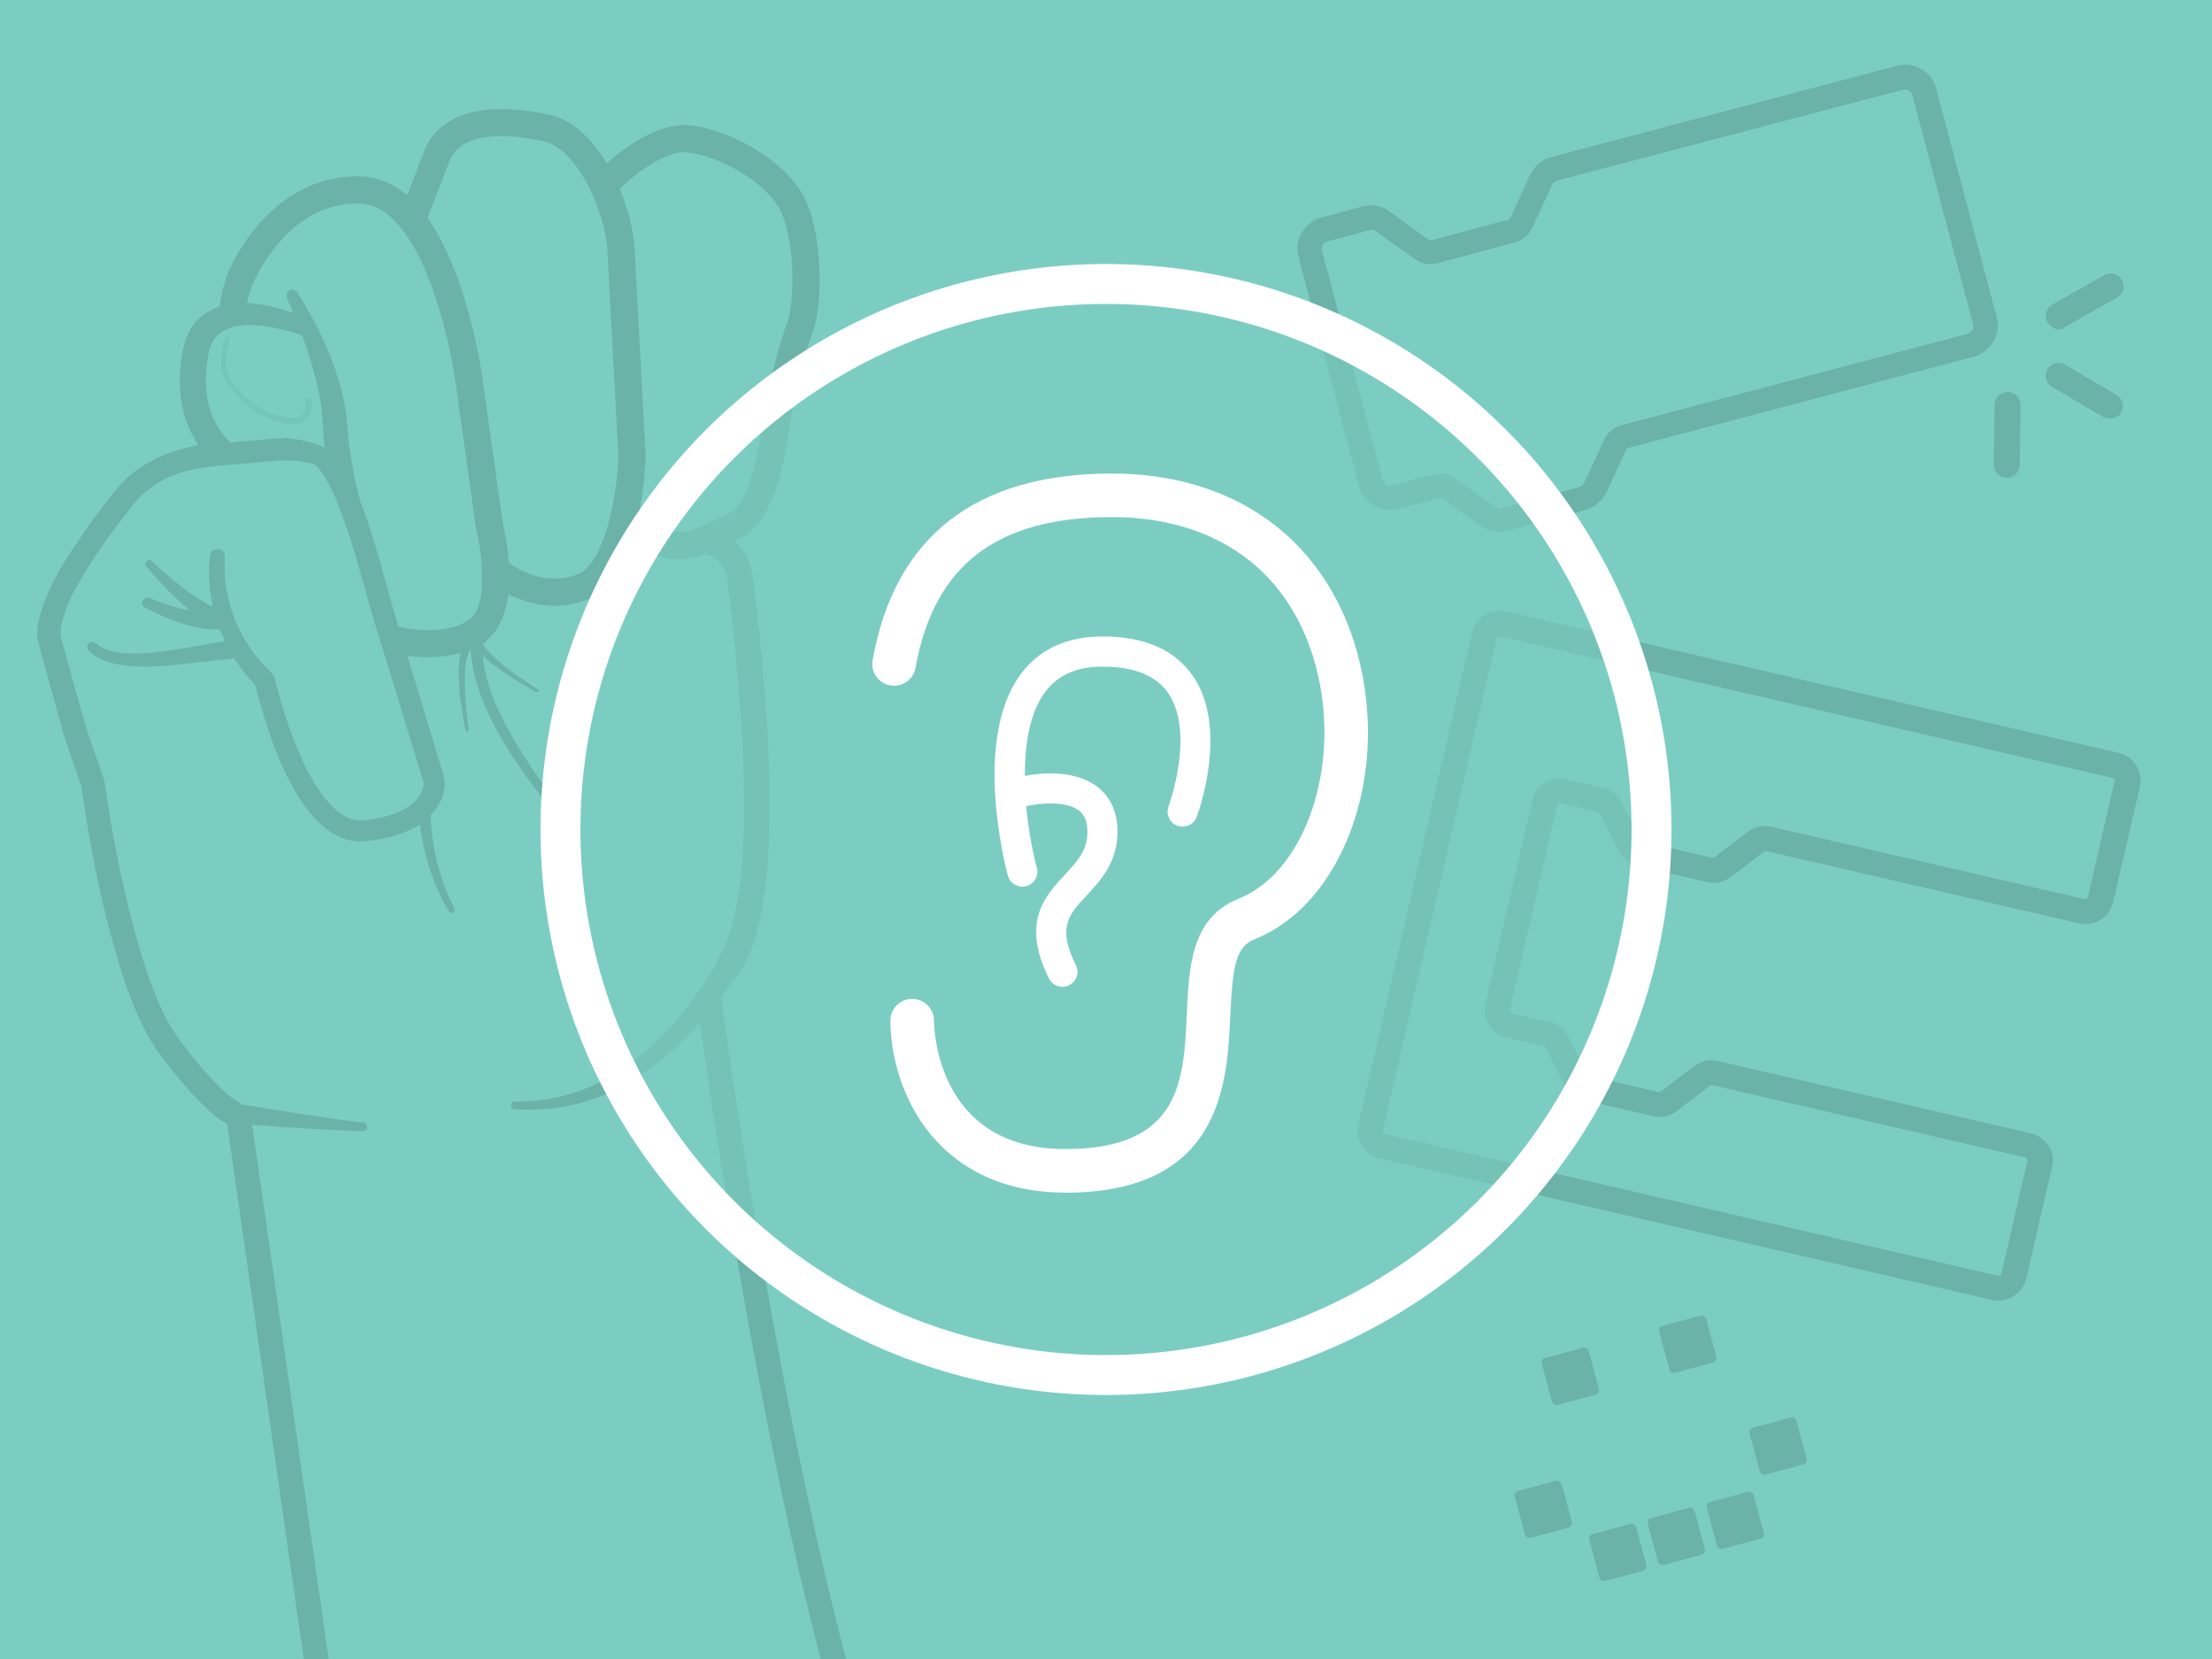
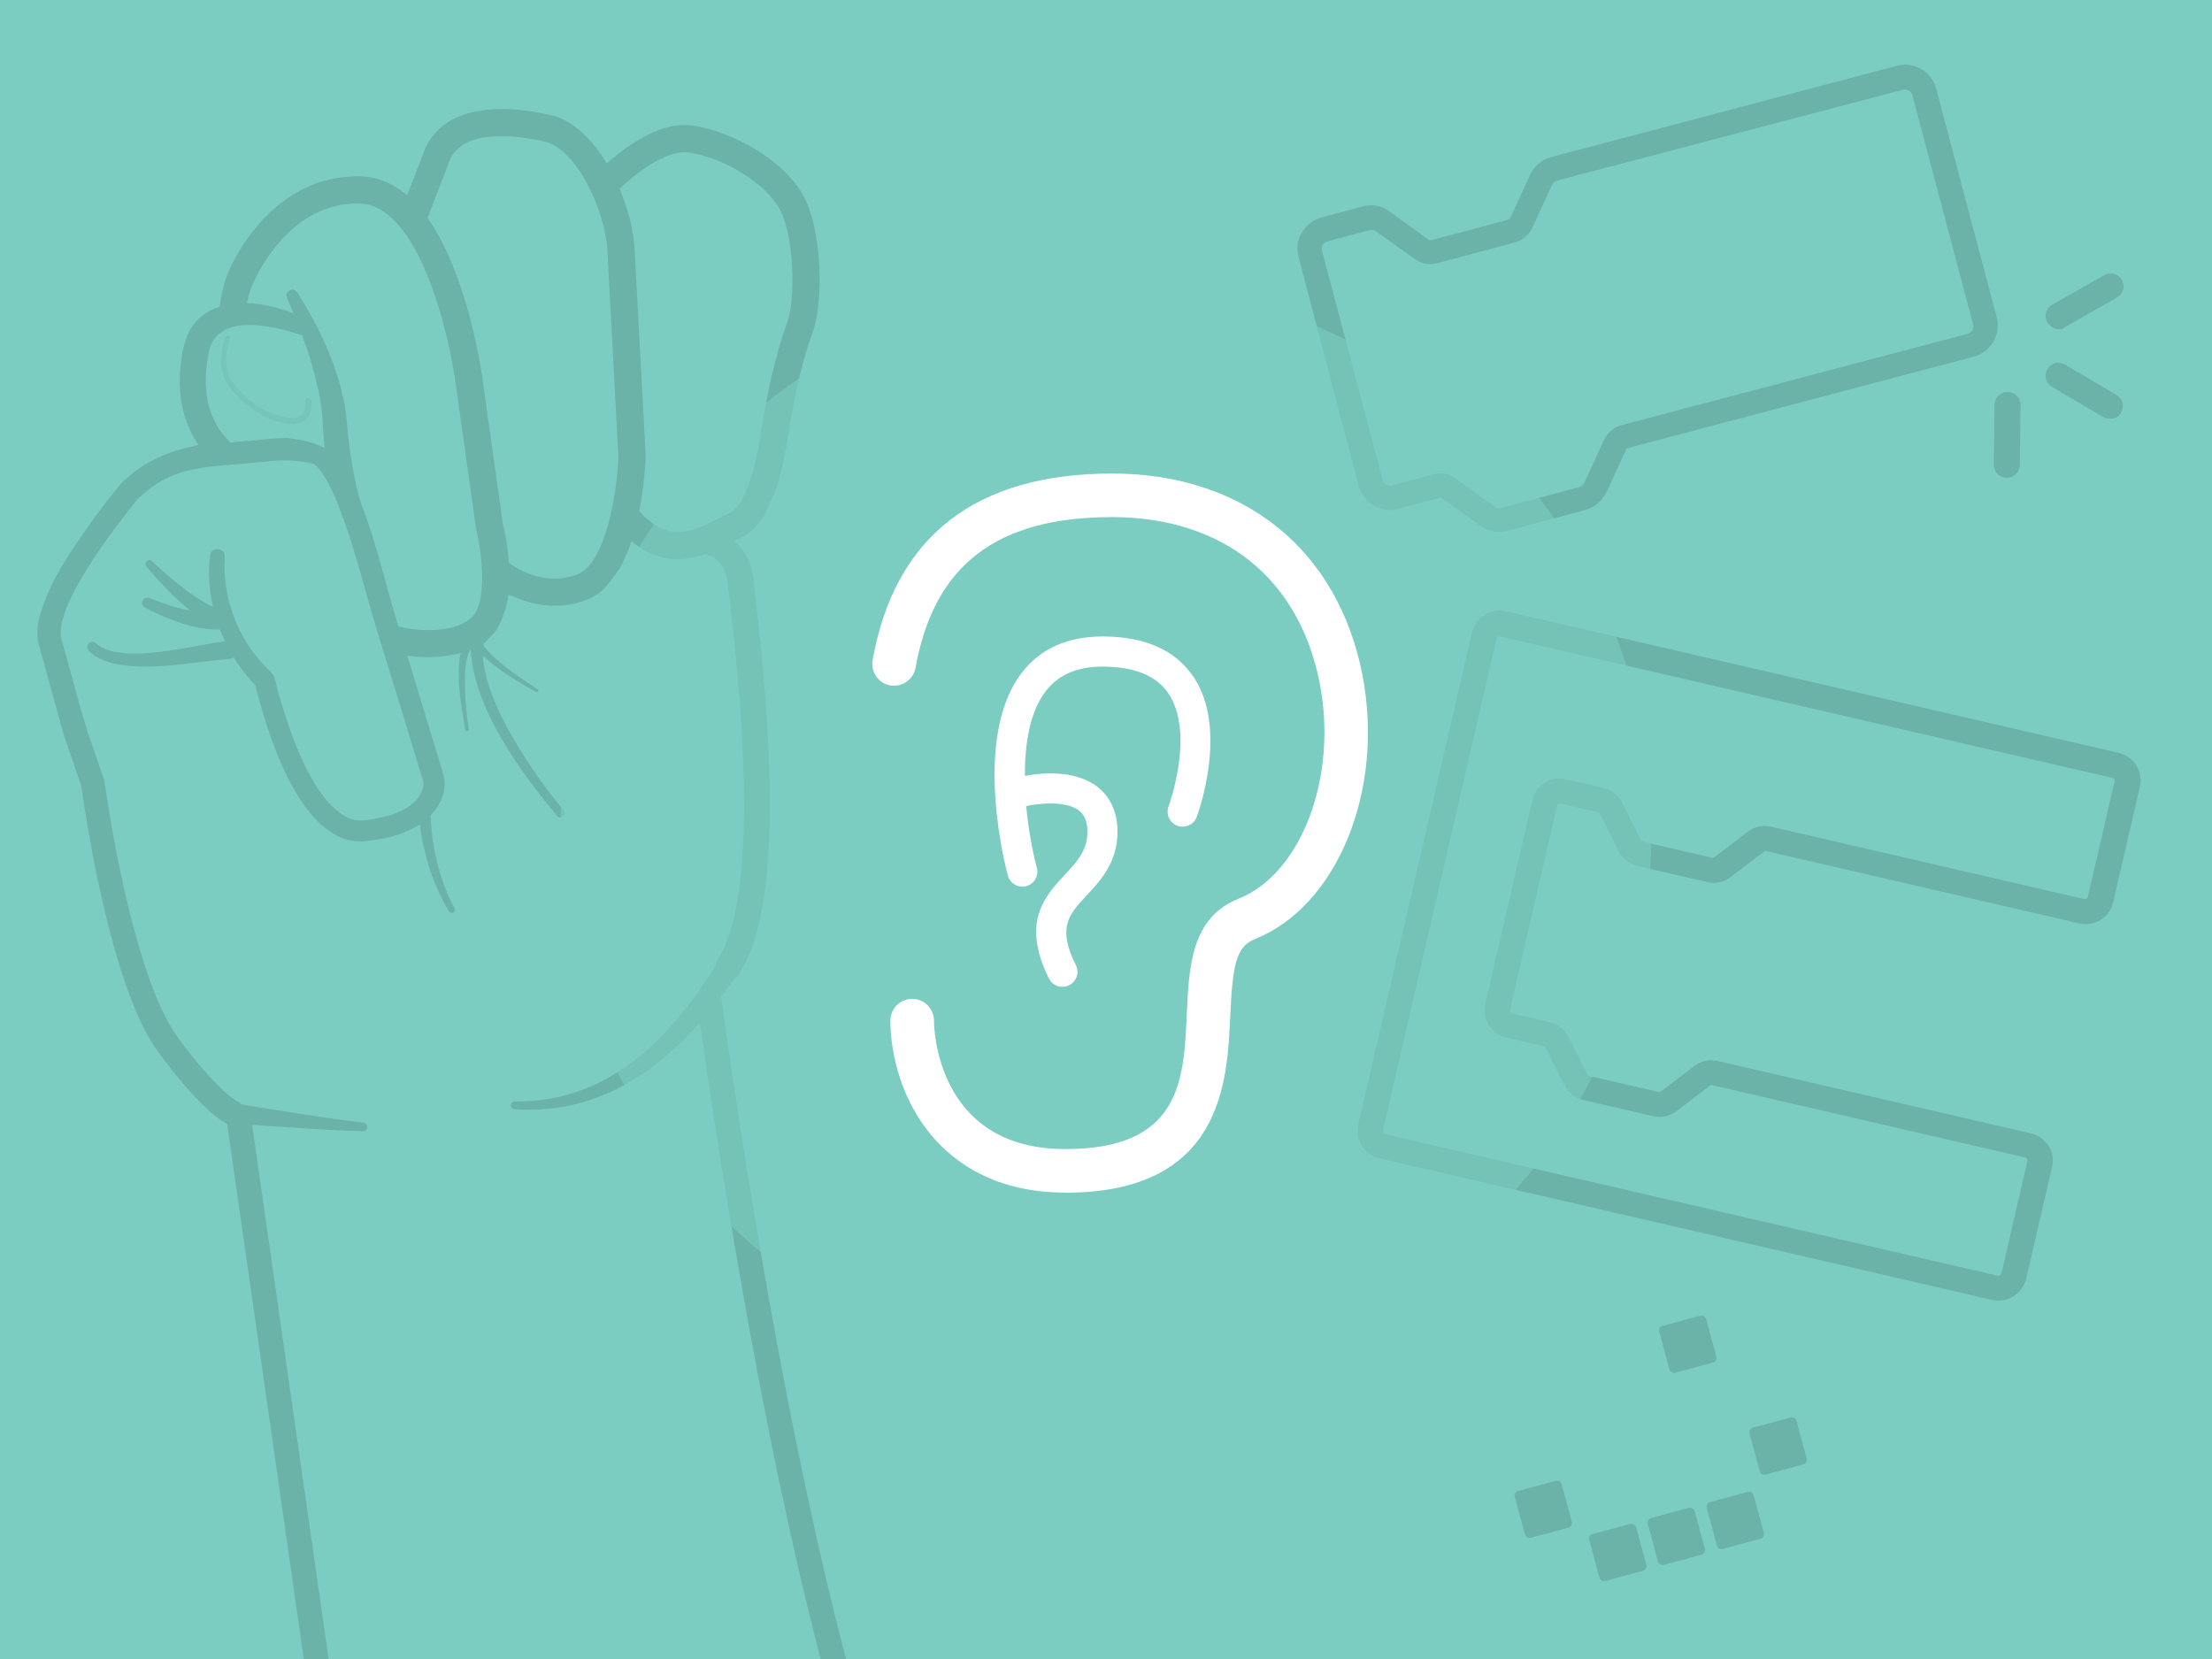
<svg xmlns="http://www.w3.org/2000/svg" viewBox="0 0 720 540" id="Layer_1">
  <defs>
    <style>
      .cls-1, .cls-2, .cls-3 {
        fill: none;
      }

      .cls-4 {
        opacity: .5;
      }

      .cls-4, .cls-5 {
        fill: #bc3f3c;
      }

      .cls-2 {
        stroke: #fff;
        stroke-miterlimit: 10;
        stroke-width: 13px;
      }

      .cls-6, .cls-7 {
        fill: #6bb2a8;
      }

      .cls-8, .cls-9 {
        fill: #7bcdc2;
      }

      .cls-8, .cls-10 {
        opacity: .6;
      }

      .cls-11 {
        clip-path: url(#clippath-1);
      }

      .cls-12 {
        fill: #fff;
      }

      .cls-13 {
        fill: #e7645c;
      }

      .cls-7 {
        opacity: .3;
      }

      .cls-14 {
        clip-path: url(#clippath);
      }

      .cls-3 {
        stroke: #bc3f3c;
        stroke-linecap: round;
        stroke-linejoin: round;
        stroke-width: 8.74px;
      }
    </style>
    <clipPath id="clippath">
      <rect height="540" width="720" class="cls-1" />
    </clipPath>
    <clipPath id="clippath-1">
      <rect height="540" width="720" x="873.57" class="cls-1" />
    </clipPath>
  </defs>
  <g class="cls-14">
    <rect height="540" width="720" class="cls-9" />
    <path d="M687.71,253.23l-199.41-46.07c-.48-.11-1.07.26-1.18.74l-36.99,160.1c-.11.48.26,1.07.74,1.18l199.41,46.07c.48.11,1.07-.26,1.18-.74l8.45-36.58c.11-.48-.1-1.04-.74-1.18l-101.87-23.54c-.32-.07-.52.05-.72.17l-10.88,8.3c-2.25,1.68-4.91,2.25-7.64,1.62l-22.62-5.23c-2.73-.63-4.87-2.31-6.16-4.8l-6.13-12.23c-.12-.2-.41-.43-.57-.47l-12.19-2.82c-4.97-1.15-8.06-6.09-6.91-11.06l15.31-66.26c.56-2.41,2.04-4.43,4.01-5.66,2.01-1.39,4.44-1.68,6.85-1.12l12.19,2.82c2.73.63,4.87,2.31,6.16,4.8l6.13,12.23c.12.2.41.43.57.47l22.62,5.23c.32.07.52-.05.72-.17l10.87-8.3c2.25-1.68,4.91-2.24,7.64-1.62l101.87,23.54c.48.11,1.07-.26,1.19-.74l8.71-37.7c.11-.48-.14-.88-.62-.99M648.46,423.12l-199.41-46.07c-4.97-1.15-8.06-6.09-6.91-11.06l36.99-160.1c1.15-4.97,6.09-8.06,11.06-6.91l199.41,46.07c4.97,1.15,8.06,6.09,6.91,11.06l-8.67,37.54c-1.15,4.97-6.09,8.06-11.06,6.91l-101.87-23.54c-.32-.07-.52.05-.72.17l-10.88,8.3c-2.25,1.68-4.91,2.25-7.64,1.62l-22.62-5.23c-2.73-.63-4.87-2.31-6.16-4.8l-6.13-12.23c-.12-.2-.41-.43-.57-.47l-12.19-2.82c-.48-.11-1.07.26-1.18.74l-15.34,66.42c-.11.48.26,1.07.74,1.18l12.19,2.82c2.73.63,4.87,2.31,6.16,4.8l6.13,12.23c.12.2.41.43.57.47l22.62,5.23c.32.07.52-.05.72-.17l10.88-8.3c2.25-1.68,4.91-2.25,7.64-1.62l101.87,23.54c2.41.56,4.43,2.04,5.82,4.05,1.39,2.01,1.64,4.6,1.12,6.85l-8.45,36.58c-1.27,4.77-6.21,7.86-11.02,6.75" class="cls-6" />
    <path d="M649.94,103.32l-19.73-74.53c-1.48-5.55-7.2-8.87-12.76-7.38l-112.59,29.73c-2.95.79-5.42,2.86-6.78,5.7l-6.47,14.07c-.24.42-.5.54-.71.6l-24.92,6.68c-.62.01-.84-.03-1.09-.24l-12.49-9.03c-2.39-1.92-5.69-2.58-8.81-1.74l-13.55,3.62c-2.49.67-4.73,2.38-6.31,4.86-1.36,2.35-1.76,5.31-1.07,7.89l19.62,74.72c.66,2.49,2.38,4.72,4.86,6.31,2.43,1.4,5.23,1.79,7.89,1.07l13.55-3.62c.5-.13.67-.04.85.12l12.55,9.07c2.59,1.77,5.76,2.34,8.71,1.55l25.27-6.75c2.92-.78,5.38-2.81,6.94-5.75l6.42-14.02c.08-.24.11-.31.5-.41l112.74-29.77c2.49-.67,4.73-2.38,6.31-4.86,1.36-2.35,1.76-5.31,1.07-7.89ZM642.01,107.5c-.23.4-.79.95-1.59,1.16l-112.59,29.72c-2.49.67-4.58,2.43-5.74,4.83l-6.38,13.93c-.34.59-1.02,1.23-1.73,1.42l-25.27,6.75c-.34.09-1.38.37-2.27-.42l-12.47-9.01c-2.03-1.63-4.78-2.17-7.41-1.47l-13.4,3.58c-1.35.36-2.75-.45-3.11-1.8l-19.73-74.52c-.21-.79-.02-1.55.21-1.95.23-.4.79-.95,1.59-1.16l13.55-3.62c.34-.09,1.39-.37,2.28.42l12.42,8.85c2.16,1.62,4.85,2.15,7.41,1.47l25.27-6.75c2.5-.67,4.59-2.43,5.74-4.83l6.38-13.93c.21-.63.87-1.19,1.73-1.42l112.48-29.53c1.35-.36,2.75.45,3.11,1.8l19.73,74.53c.21.8.02,1.55-.21,1.95Z" class="cls-6" />
-     <path d="M515.21,438.7l-12.26,3.3c-.84.1-1.35.98-1.1,1.91l3.3,12.25c.22.81,1.1,1.32,1.91,1.1l12.26-3.3c.81-.22,1.31-1.1,1.1-1.91l-3.3-12.25c-.22-.81-1.1-1.32-1.91-1.1Z" class="cls-6" />
    <path d="M553.45,428.26l-12.26,3.3c-.92.25-1.32,1.1-1.1,1.91l3.3,12.25c.22.81,1.1,1.32,1.91,1.1l12.26-3.3c.81-.22,1.31-1.1,1.1-1.91l-3.3-12.25c-.22-.81-1.1-1.32-1.91-1.1Z" class="cls-6" />
    <path d="M506.42,481.99l-12.25,3.3c-.92.25-1.43,1.13-1.1,1.91l3.3,12.25c.22.81,1.1,1.32,1.91,1.1l12.25-3.3c.81-.22,1.32-1.1,1.1-1.91l-3.3-12.25c-.22-.81-1.1-1.32-1.91-1.1Z" class="cls-6" />
    <path transform="translate(-102.58 166.92) rotate(-15.09)" d="M572.43,462.77h12.69c.86,0,1.56.7,1.56,1.56v12.69c0,.86-.7,1.56-1.56,1.56h-12.69c-.86,0-1.56-.7-1.56-1.56v-12.69c0-.86.7-1.56,1.56-1.56Z" class="cls-6" />
    <path d="M530.67,496.04l-12.26,3.3c-.84.1-1.35.98-1.1,1.91l3.3,12.25c.22.81,1.1,1.32,1.91,1.1l12.26-3.3c.81-.22,1.32-1.1,1.1-1.91l-3.3-12.25c-.22-.81-1.1-1.32-1.91-1.1Z" class="cls-6" />
    <path transform="translate(-111.38 159.31) rotate(-15.09)" d="M539.3,492.16h12.69c.86,0,1.56.7,1.56,1.56v12.69c0,.86-.7,1.56-1.56,1.56h-12.69c-.86,0-1.56-.7-1.56-1.56v-12.69c0-.86.7-1.56,1.56-1.56Z" class="cls-6" />
    <path d="M568.91,485.6l-12.26,3.3c-.92.25-1.43,1.13-1.1,1.91l3.3,12.25c.22.81,1.1,1.32,1.91,1.1l12.26-3.3c.81-.22,1.31-1.1,1.1-1.91l-3.3-12.25c-.22-.81-1.1-1.32-1.91-1.1Z" class="cls-6" />
    <path d="M653.45,127.59c-2.37,0-4.23,1.86-4.23,4.23l-.23,19.49c0,2.35,1.86,4.21,4.23,4.21s4.23-1.98,4.23-4.23l.23-19.49c0-2.35-1.86-4.21-4.23-4.21Z" class="cls-6" />
    <path d="M690.64,91.1c-.79-1.36-2.18-2.1-3.61-2.1-.72,0-1.45.19-2.13.58l-16.96,9.63c-2.02,1.18-2.69,3.7-1.51,5.73.88,1.4,2.25,2.23,3.74,2.23,1.07,0,1.45-.24,1.69-.48l.14-.15,17.13-9.72c2.02-1.18,2.69-3.7,1.51-5.73Z" class="cls-6" />
    <path d="M667.95,125.94l16.68,9.83c.64.31,1.52.51,2.26.51.94,0,2.63-.25,3.47-1.92,1.23-2.11.56-4.63-1.48-5.83h0s-16.72-9.85-16.72-9.85c-2.03-1.18-4.55-.51-5.74,1.53-1.18,2.03-.51,4.55,1.52,5.74Z" class="cls-6" />
    <g>
      <path d="M74.84,110.27c-1.29,3.87-1.85,8.44-.25,12.28.7,1.59,1.86,2.83,3.01,4.15,4.5,5.27,10.95,9.13,17.98,9.36,3.11.06,4.16-2.71,3.69-5.38-.2-1.36,1.84-1.69,2.07-.33.88,6.13-3.39,8.81-8.99,7.33-7.44-1.36-13.68-6.27-18.07-12.28-1.98-2.66-2.51-6.23-2.24-9.42.17-2.15.61-4.21,1.34-6.27.14-.41.59-.62,1-.47.42.15.63.62.46,1.03h0Z" class="cls-7" />
      <path d="M261.6,63.9c-6.55-12.21-24.09-21.48-36.58-23.07-.09-.01-.19-.02-.28-.03-10.44-1.15-21.69,7.44-27.22,12.4-4.72-7.85-11.05-14.15-18.4-15.78-20.84-4.63-35.28-.81-40.64,10.74-.04.09-.08.18-.11.27l-5.85,15.13c-4.6-3.93-9.64-5.99-15.12-6.14-29.09-.8-42,28.61-42.91,30.77-.17.38-.34.78-.51,1.18.01,0,.03,0,.04,0-.23.61-.45,1.23-.66,1.88-.89,2.78-1.48,5.65-1.84,8.53-2.28.75-4.43,1.9-6.38,3.56-4.57,3.98-5.81,10.14-6.36,15.81-1.01,8.77.7,18.29,5.79,25.64-.12.03-.24.06-.36.1-.32.1-.62.17-.92.22,0,.04,0,.07,0,.11-8.97,1.63-17.55,5.65-23.93,12.28-3.22,3.8-6.15,7.67-9.07,11.62-7.04,10.02-14.41,20.16-17.59,32.28-.29,1.33-.51,2.72-.56,4.23-.03,1.5.12,3.16.72,4.87,0,0-.09-.29-.09-.29,1.19,4.29,6.88,25.1,7.98,28.96,1.2,3.53,4.39,12.82,5.73,16.76,2.94,20.28,6.78,40.19,12.88,59.8,2.84,8.71,6.07,17.59,11.19,25.34,3.77,5.35,7.83,10.43,12.32,15.31,3.32,3.4,6.76,7.17,11.07,9.45.61,4.27,35.33,246.68,35.33,246.68.31,2.19,2.34,3.71,4.53,3.39,2.19-.31,3.71-2.34,3.39-4.53,0,0-34.12-238.22-35.12-245.24,11.94.85,24.21,1.75,36.06,2.08,1.76,0,1.91-2.58.17-2.79-13.08-1.54-26.75-3.84-39.8-5.94-.07-.07-.37-.37-.37-.37h.01c.4.07.26.05.33.06.05.02,0,0-.01,0-3.79-1.91-6.77-5.14-9.77-8.23-3.75-3.99-7.24-8.46-10.6-12.9-5.29-7.42-8.4-16.06-11.27-24.72-6-19.05-9.9-39.06-12.8-58.83-.03-.25-.09-.5-.17-.74,0,0-3.88-11.24-3.88-11.24-2.87-7.71-7.61-26.47-10.02-34.62-2.34-10.91,17.75-36.64,24.84-45.43,1.27-1.28,5.5-4.86,8.19-6.13,6.21-3.51,14.04-4.47,21.11-4.97l11.55-.99c4.26-.63,8.92-.72,13.18-.05,1.09.15,2.24.45,3.24.69.42.19.75.47,1.16.87,4.12,4.72,6.43,11.37,8.73,17.41,4.56,12.67,7.94,27.4,12.15,40.35,3.27,10.69,10.26,33.32,13.39,43.79.38,1.31.41,1.36.36,2.18-.91,5.68-6.77,8.66-12.39,10.17-3.74.78-8.07,2.06-11.76.63-13.02-5.81-20.99-32.46-24.32-45.71-.15-.65-.49-1.26-1.02-1.74-5.15-4.82-9.27-10.69-11.86-17.25-2.52-6.38-3.83-13.41-3.32-20.26.29-3.22-4.37-3.72-4.83-.59-.63,5.58-.25,11.21.98,16.65-3-1.31-5.98-3.42-8.52-5.24-3.94-2.92-7.74-6.19-11.31-9.6-1.11-1.12-2.86.49-1.86,1.7,3.29,3.93,6.73,7.63,10.48,11.13,1.25,1.11,2.47,2.19,3.71,3.23-4.55-.82-9.03-2.42-13.19-4.06-.81-.37-1.78-.06-2.21.73-.45.83-.15,1.87.68,2.32,1.96,1.07,3.89,1.98,5.9,2.85,5.89,2.45,12.05,4.58,18.55,4.3.5,1.32,1.06,2.61,1.67,3.88-3.54.43-7.63,1.29-10.97,1.87-8.57,1.33-24.23,4.62-31.05-1.2-1.53-1.46-3.76.7-2.37,2.28,2.73,2.98,6.87,4.17,10.75,4.76,11.6,1.65,23.45-1.07,34.94-1.94.63-.04,1.14-.23,1.55-.51,2.01,3.25,4.37,6.29,7.03,9.04,4.01,15.8,12.46,43.13,28.09,49.67,2.52,1.08,5.98,1.37,8.53.98,5.08-.55,10.13-1.66,14.76-4.1.74-.37,1.48-.81,2.2-1.29.12,1.08.26,2.16.45,3.24,1.48,8.86,4.38,17.41,9,25.14.69,1.12,2.4.11,1.78-1.03-1.35-2.47-2.49-5.16-3.47-7.86-2.61-7.19-4.05-14.8-4.27-22.44,3.53-3.7,5.68-8.74,3.92-13.87,0,0-1.01-3.42-1.01-3.42-2.15-7.13-7.25-23.92-10.5-34.62.42.06.86.11,1.33.16,4.26.47,10.29.57,16.06-1.08-.18.61-.32,1.23-.4,1.86-.86,7.76.52,15.57,1.91,23.18.15.71,1.22.48,1.08-.21-.63-4.25-1.05-8.66-1.22-12.97-.04-3.99-.27-8.77,1.4-12.31.11-.16.18-.34.21-.52.1-.03.2-.06.29-.1,0,.39.01.78.04,1.17,1.53,18.68,16.31,38.93,28.08,52.99.5.57,1.36.64,1.94.16.59-.49.67-1.38.17-1.97-3.58-4.27-6.96-8.81-10.13-13.44-6.4-9.69-15.34-24.03-16.18-36.92,1.91,1.96,4.31,3.52,6.46,5.14,3.5,2.41,7.12,4.6,10.84,6.65.62.33,1.1-.6.5-.92-5.27-3.35-10.52-6.91-15-11.22-.93-.94-2.09-2.15-2.73-3.35,1.27-1.23,2.98-3.13,3.61-3.73,2.45-3.01,4.03-8.3,4.68-12.47l3.92,1.58c2.32.85,4.93,1.56,7.79,1.87,4.21.46,8.92.1,13.88-1.82,2.03-.78,3.82-2,5.44-3.5,2-2.13,4.51-5.7,4.96-6.35,1.61-2.8,2.93-5.94,4-9.17,2.62,2.17,5.19,3.63,7.7,4.55.09.03.18.05.26.09.91.37,4.32,1.08,4.74,1.1,4.15.46,8.03-.37,11.49-1.6.33.2.68.36,1.07.47.53.15,5.18,1.7,5.98,8.2,8.18,66.21,7.09,107.75-3.23,123.47-.41.63-.62,1.33-.66,2.04-14.94,23.8-34.93,44.42-65.3,44.05-1.68.09-1.67,2.3-.1,2.52,7.55.53,15.28-.2,22.64-2.39,7.37-2.17,14.3-5.74,20.56-10.16,6.36-4.52,12.01-9.83,17.15-15.62,4.92,35.21,28.47,195.34,59.76,271.09.58,1.4,1.86,2.3,3.27,2.45.65.07,1.32-.01,1.96-.28,2.04-.84,3.02-3.18,2.17-5.23-34.7-84-59.92-274.1-60.17-276.01-.02-.14-.06-.27-.09-.4,1.53-2.01,3-4.06,4.43-6.13.55-.32,1.04-.76,1.41-1.33,11.6-17.67,13.09-59.9,4.54-129.1-.73-5.92-3.43-9.62-6.1-11.91.65-.32,1.28-.62,1.87-.87,3.01-1.3,5.43-3.7,7.4-6.73.31.15,3.93-7.89,3.83-7.94,2.64-7.27,3.97-15.63,4.95-21.82,1.84-11.57,4.45-22.3,7.36-30.21,3.78-10.29,3.22-33.35-2.82-44.59ZM92.64,142.52s.06.07.09.11c-2.66,0-5.33.19-8,.56-.9.06-4.05.32-7.45.6-.78.11-1.55.23-2.33.33-.16-.26-.35-.51-.58-.76-3.97-4-6.33-9.12-7.07-14.72-.61-4.22-.27-8.87.49-13.13,2.18-14.17,20.63-9.62,30.54-6.36.61,1.64,1.2,3.29,1.76,4.94,1.85,5.7,3.43,11.44,4.32,17.15.72,4.77.7,9.7,1.25,14.55-4-2.04-8.53-2.88-13.01-3.26ZM153.22,201.27c-6.4,5.37-18.68,3.86-22.86,2.82-.23-.06-.45-.08-.67-.1-4.06-13.27-7.14-27.23-12.19-40.26-1.58-5.09-2.58-10.43-3.4-15.72-1.06-6.07-.96-12.22-2.33-18.3-2.79-12.52-8.17-23.8-15.02-34.54-1.27-1.95-4.26-.3-3.34,1.8.73,1.64,1.43,3.3,2.11,4.96-4.78-1.72-10.03-3.1-15.13-3.29.47-2.27,1.13-4.5,2.06-6.61,0,0,.02.02.03.03.04-.09.08-.19.12-.28.02-.04.04-.1.06-.14,0-.01.09-.2.23-.51.02-.04.03-.08.05-.11.84-1.8,3.61-7.31,8.41-12.66,7.45-8.3,16.14-12.37,25.82-12.1,11.33.31,19.08,15.19,23.57,27.61,5.24,14.5,7.33,29.18,7.35,29.34l6.86,48.83c.02.16.05.31.09.46,1.84,7.34,3.83,24.03-1.81,28.76ZM201.29,148.6c-.19,5.1-.92,11.53-2.25,17.67,0,.02,0,.04-.01.05-2.1,9.62-5.69,18.55-11.08,20.63-10.45,4.04-19.62-1.77-22.3-3.75-.44-6.03-1.58-11.06-1.96-12.62l-6.83-48.6c-.09-.63-2.22-15.64-7.75-31-2.94-8.15-6.26-14.84-9.95-20.03l7.42-19.2c4.71-9.82,21.19-7.79,30.62-5.7,4.64,1.03,9.63,5.88,13.69,13.31,3.76,6.87,6.36,15.23,6.79,21.77l3.61,67.45ZM256.1,105.43c-4.18,11.38-6.68,24.86-7.79,31.88-1.27,8.03-4.26,26.84-10.96,29.74-1.36.59-2.72,1.28-4.15,2.01-8.01,4.06-15.59,7.88-25.12-2.7,1.68-8.49,2.02-15.93,2.08-17.65,0-.13,0-.26,0-.39l-3.62-67.7c-.38-5.76-2.08-12.63-4.85-19.2,4.45-4.27,14.97-12.76,22.22-11.8,11.42,1.45,25.39,10.08,29.88,18.47,4.72,8.8,5.32,29.15,2.31,37.34Z" class="cls-6" />
    </g>
  </g>
  <g class="cls-11">
    <g class="cls-10">
      <g>
        <g>
          <g>
            <path d="M1465.74,293.8c-1.19,0-2.38-.14-3.54-.41-254.07-59.19-511.35-122.08-766.07-178.41-1.56-.34-3.03-.89-4.38-1.62-5.87-3.17-8.51-9.19-6.54-14.97,28.06-82.06,56.86-163.83,82.16-246.8,2.03-6.71,8.82-11.81,16.12-12.02,1.15-.03,2.3.06,3.42.27,250.15,47.09,496.78,100.47,746.75,148.54,1.6.31,3.14.83,4.57,1.56.07.03.1.05.17.09,6.11,3.19,9.22,9.48,7.71,15.68-22.24,90.95-40.64,184.59-64.01,275.25-1.91,7.42-8.8,12.86-16.35,12.84h0Z" class="cls-13" />
-             <path d="M783.33-157.91c.94-.03,1.9.05,2.84.22,250.2,47.05,496.89,100.38,746.9,148.47,1.33.26,2.61.69,3.8,1.29h0s0,0,0,0c5.17,2.63,7.81,7.9,6.54,13.1-22.23,90.92-40.62,184.53-63.99,275.15-1.63,6.32-7.4,10.68-13.59,10.66-.98,0-1.96-.11-2.95-.34-254.05-59.03-511.31-121.78-766.01-177.93-1.29-.28-2.52-.74-3.64-1.34-4.89-2.63-7.07-7.64-5.44-12.44,28.05-82.09,56.84-163.88,82.12-246.88,1.73-5.73,7.41-9.81,13.4-9.97M783.65-162.95c-8.53.24-16.47,6.22-18.85,14.07-25.3,82.95-54.12,164.68-82.19,246.71-2.3,6.74.78,13.79,7.64,17.5,1.58.85,3.3,1.49,5.12,1.89,254.73,56.52,512.04,119.55,766.12,178.89,1.35.32,2.75.48,4.14.48,8.82.02,16.88-6.36,19.12-15.03,23.37-90.69,41.78-184.37,64.04-275.35,1.78-7.32-1.93-14.74-9.2-18.43-.02,0-.02-.01-.04-.02,0,0,0,0-.01,0-1.66-.84-3.44-1.44-5.3-1.8-249.92-48.05-496.5-101.48-746.6-148.61-1.3-.24-2.64-.35-3.99-.31h0Z" class="cls-5" />
          </g>
-           <path d="M722.53,63.78c.73-2.13,3.39-3.46,5.91-2.94,11.16,2.3,22.31,4.6,33.46,6.92,2.5.52,3.95,2.71,3.23,4.87-3.25,9.65-6.49,19.3-9.72,28.95-.73,2.19-3.38,3.54-5.88,2.99-11.17-2.42-22.33-4.84-33.5-7.25-2.52-.54-3.98-2.76-3.25-4.92,3.24-9.54,6.5-19.08,9.76-28.62Z" class="cls-13" />
          <path d="M721.33,62.74c.73-2.13,3.39-3.45,5.91-2.94,11.16,2.3,22.31,4.6,33.47,6.91,2.5.52,3.95,2.71,3.23,4.86-3.25,9.64-6.49,19.28-9.72,28.93-.73,2.19-3.38,3.53-5.89,2.99-11.17-2.42-22.34-4.83-33.51-7.24-2.52-.54-3.98-2.76-3.25-4.92,3.24-9.54,6.5-19.07,9.76-28.6Z" class="cls-4" />
        </g>
        <g>
          <path d="M517.68,540.9c45.35-48.45,148.22-129.5,230.88-194.62,51.09-40.25,103.92-81.88,106.84-88.38,2.71-7.16,6.49-15.82,10.13-24.19,6.2-14.24,13.23-30.38,13.54-36.19.52-10,7.95-51.86,8.38-54.29.16-2.04.88-8.66,3.62-33.4,1.37-12.38,2.78-25.17,2.88-26.38.11-2.4,2.76-12.14,3.06-13.25,2.76-10.08,3.79-12.26,5.02-13.04,6.82-7.29,18.12-16.52,18.61-16.92.18-.14.37-.27.57-.38,12.75-6.83,19.49-2.13,24.1,4.54.84-1.33,1.71-2.61,2.59-3.87,3.59-5.06,7.6-9.51,11.13-14.14,1.72-2.26,3.75-4.37,6-6.22-.33-.83-.22-1.83.53-2.5,0,0,1.15-1.09,1.15-1.09,2.16-1.94,4.95-2.48,7.64-1.74,3.43-1.19,7.08-1.68,10.8-1.15,6.78.86,13.29,4.59,16.72,10.63.38.64.7,1.35.97,2.09,3.7-6.21,9.16-12.1,13.34-17.79,4.6-5.68,9.64-10.91,14.57-16.19,4.45-5.01,11.95-7.72,18.59-6.22,16.5,3.6,19.6,16.78,14.34,31.1-1.83,5.37-6.01,12.17-8.67,15.55l-6.79,10.84c-2.23,3.6-4.44,7.22-6.47,10.85-3.31,15.76-10.72,40.26-15.94,59.33,1.59,1.1,3.81,2.64,5.25,3.65,3.8-9.1,8.31-17.9,13.21-26.45,6.29-11.25,14.06-22.2,20.61-33.31,6.82-11.17,13.84-22.23,21.47-32.97,6.21-8.14,12.23-19,23.78-19.48,12.04-.47,20.84,11.73,20.26,22.88,0,7.04-3.97,13.26-6.53,19.53-5.26,11.93-10.45,23.99-16.69,35.68-9.42,16.26-18.07,35.27-26.11,52.37,0,0-4.13,8.87-4.13,8.87-1.34,2.96-2.67,5.86-4.66,8.46-.02.12-.05.23-.08.39-1.49,7.22-3.68,17.08-5.66,25.93,11.7-10.17,36.05-22.83,39.55-24.63,16.84-8.64,32.64-9.59,43.35-2.59,6.78,4.43,10.54,11.72,10.07,19.51,0,.05,0,.09-.01.14-.89,8.92-13.88,14.75-24.31,19.43-3.93,1.76-8,3.59-9.22,4.7-5.46,4.98-14.28,13.52-15.48,15.28-3.11,6.38-7.63,10.78-12,15.04-4.34,4.23-8.44,8.22-10.9,13.92-12.23,28.33-59.75,55.74-91.19,73.87-11.01,6.35-20.52,11.83-22.82,14.29-40.77,43.57-252.53,243.54-254.66,245.56-.37.35-.8.61-1.27.77-.53.18-1.1.24-1.67.16l-196.18-28.05c-1.31-.19-2.4-1.09-2.84-2.33-.44-1.25-.15-2.63.76-3.6Z" class="cls-13" />
          <g>
            <path d="M945.36,49.17c-4.68-8.02-9.86-12.1-21.17-6.04,0,0-12.1,9.86-18.75,17.12-1.09.36-6.58,21.21-6.64,23.5.03.54-6.61,59.69-6.54,60.19,0,0-7.82,43.93-8.34,53.91s-16.29,41.39-23.89,61.46c-6.23,16.44-260.48,200.88-338.45,284.17" class="cls-3" />
            <path d="M1061.39,187.76c1-8.52,29.78-24.14,37.71-28.65,13.48-7.61,29.47-14.89,45.18-10,10.32,3.11,18.4,13.18,16.45,24.36-2.13,7.24-9.49,10.84-15.29,13.99-5.95,3.19-12.42,5.19-17.98,8.78-4.34,3.99-8.68,8.1-12.8,12.3-.95,1-1.94,1.98-2.74,3.03-1.51,3.22-4.53,7.42-7.22,10.2-4.97,5.38-10.74,9.78-14.26,15.94-1.75,3.26-3.19,6.95-5.28,10-19.07,28.43-60.24,50.69-89.52,67.95-6.22,3.65-12.89,7.3-18.67,11.39-1.13.82-1.7,1.34-2.62,2.31-1.98,2.06-3.19,3.31-4.87,5.05-81.29,81.73-165.64,160.36-249.14,239.82-1.5,1.42-3.87,1.35-5.29-.15-1.42-1.5-1.35-3.87.15-5.29,43.14-40.91,86.18-81.94,129.07-123.12,38.75-37.38,77.72-74.57,115.69-112.74,2.41-2.51,6.25-6.48,8.65-8.96,3.82-4.03,8.95-6.69,13.42-9.47,30.44-18.17,76.79-41.71,96.62-70.93,2.06-3.01,3.34-6.54,5.11-9.69,3.91-6.9,10.19-11.86,15.31-17.32,2.38-2.55,4.4-5.21,5.85-8.12.13-.23.07-.17.51-.94.13-.21.24-.36.36-.53,2.25-2.84,4.87-5.25,7.4-7.78,2.87-2.78,5.75-5.51,8.69-8.22.52-.52,1.59-1.34,2.19-1.69,8.57-5.05,18.96-7.77,26.54-14.03,1.38-1.23,2.35-2.28,2.74-3.62.05-.25.06-.17.06-.63.03-.66,0-1.41-.09-2.13-1.1-9.85-12.05-14.41-21.03-13.71-10.57.38-20.41,5.57-29.57,10.57-9.35,4.95-19.18,11.32-28.13,17.01-2.69,1.72-5.46,3.57-7.7,5.7,0,0-4.47.4-4.47.4-.6.06-1.11-.49-1.01-1.08h0Z" class="cls-5" />
          </g>
        </g>
      </g>
    </g>
  </g>
  <g>
    <circle r="177.57" cy="270" cx="360" class="cls-8" />
    <g>
      <path d="M346.76,388.19c-24.6,0-38.28-11.4-45.41-20.96-10.72-14.36-11.54-30.44-11.54-35,0-3.91,3.17-7.1,7.1-7.1s7.1,3.17,7.1,7.1c0,1.72.48,41.79,42.77,41.79,37.54,0,38.54-22.31,39.52-43.87.69-15.47,1.4-31.47,16.9-37.64,20.41-8.16,32.26-39.54,26.4-69.98-3.22-16.76-11.06-30.57-22.68-39.89-11.64-9.37-27.16-14.33-44.85-14.33-37.67,0-58.05,15.58-64.07,49.05-.69,3.85-4.38,6.41-8.24,5.73s-6.41-4.38-5.73-8.24c7.26-40.28,33.53-60.72,78.03-60.72,20.96,0,39.55,6.05,53.75,17.48,14.26,11.48,23.81,28.17,27.69,48.26,7.18,37.38-8.21,75.08-35.06,85.82-6.02,2.4-7.23,8.1-8,25.11-.98,21.49-2.61,57.42-53.69,57.42Z" class="cls-12" />
      <path d="M388.18,219.92c-5.86-8.47-15.73-12.75-29.36-12.75-11.43,0-20.27,4.01-26.32,11.93-16.34,21.38-4.94,64.1-4.43,65.92.58,2.16,2.56,3.59,4.7,3.59.42,0,.84-.05,1.29-.18,2.61-.71,4.14-3.41,3.43-5.99-1.16-4.28-2.69-11.72-3.46-20.04,3.14-.77,12.75-2.06,17.24,1.48,1.8,1.43,2.69,3.64,2.69,6.84,0,6.12-3.43,9.79-7.39,14.04-6.36,6.86-14.31,15.36-5.12,33.76.84,1.72,2.59,2.69,4.36,2.69.74,0,1.48-.16,2.19-.53,2.43-1.21,3.41-4.14,2.19-6.55-6.15-12.3-2.3-16.45,3.54-22.7,4.46-4.78,10.01-10.74,10.01-20.7,0-7.87-3.51-12.25-6.44-14.55-7.58-5.91-19.09-4.51-23.71-3.64-.03-10.35,1.58-20.75,6.73-27.48,4.17-5.44,10.24-8.08,18.56-8.08,10.22,0,17.37,2.88,21.3,8.53,8.98,12.94.26,36.77.18,36.98-.95,2.53.34,5.33,2.88,6.28,2.51.92,5.33-.34,6.28-2.85.42-1.16,10.61-28.83-1.29-45.99l-.05-.03Z" class="cls-12" />
    </g>
-     <circle r="177.57" cy="270" cx="360" class="cls-2" />
  </g>
</svg>